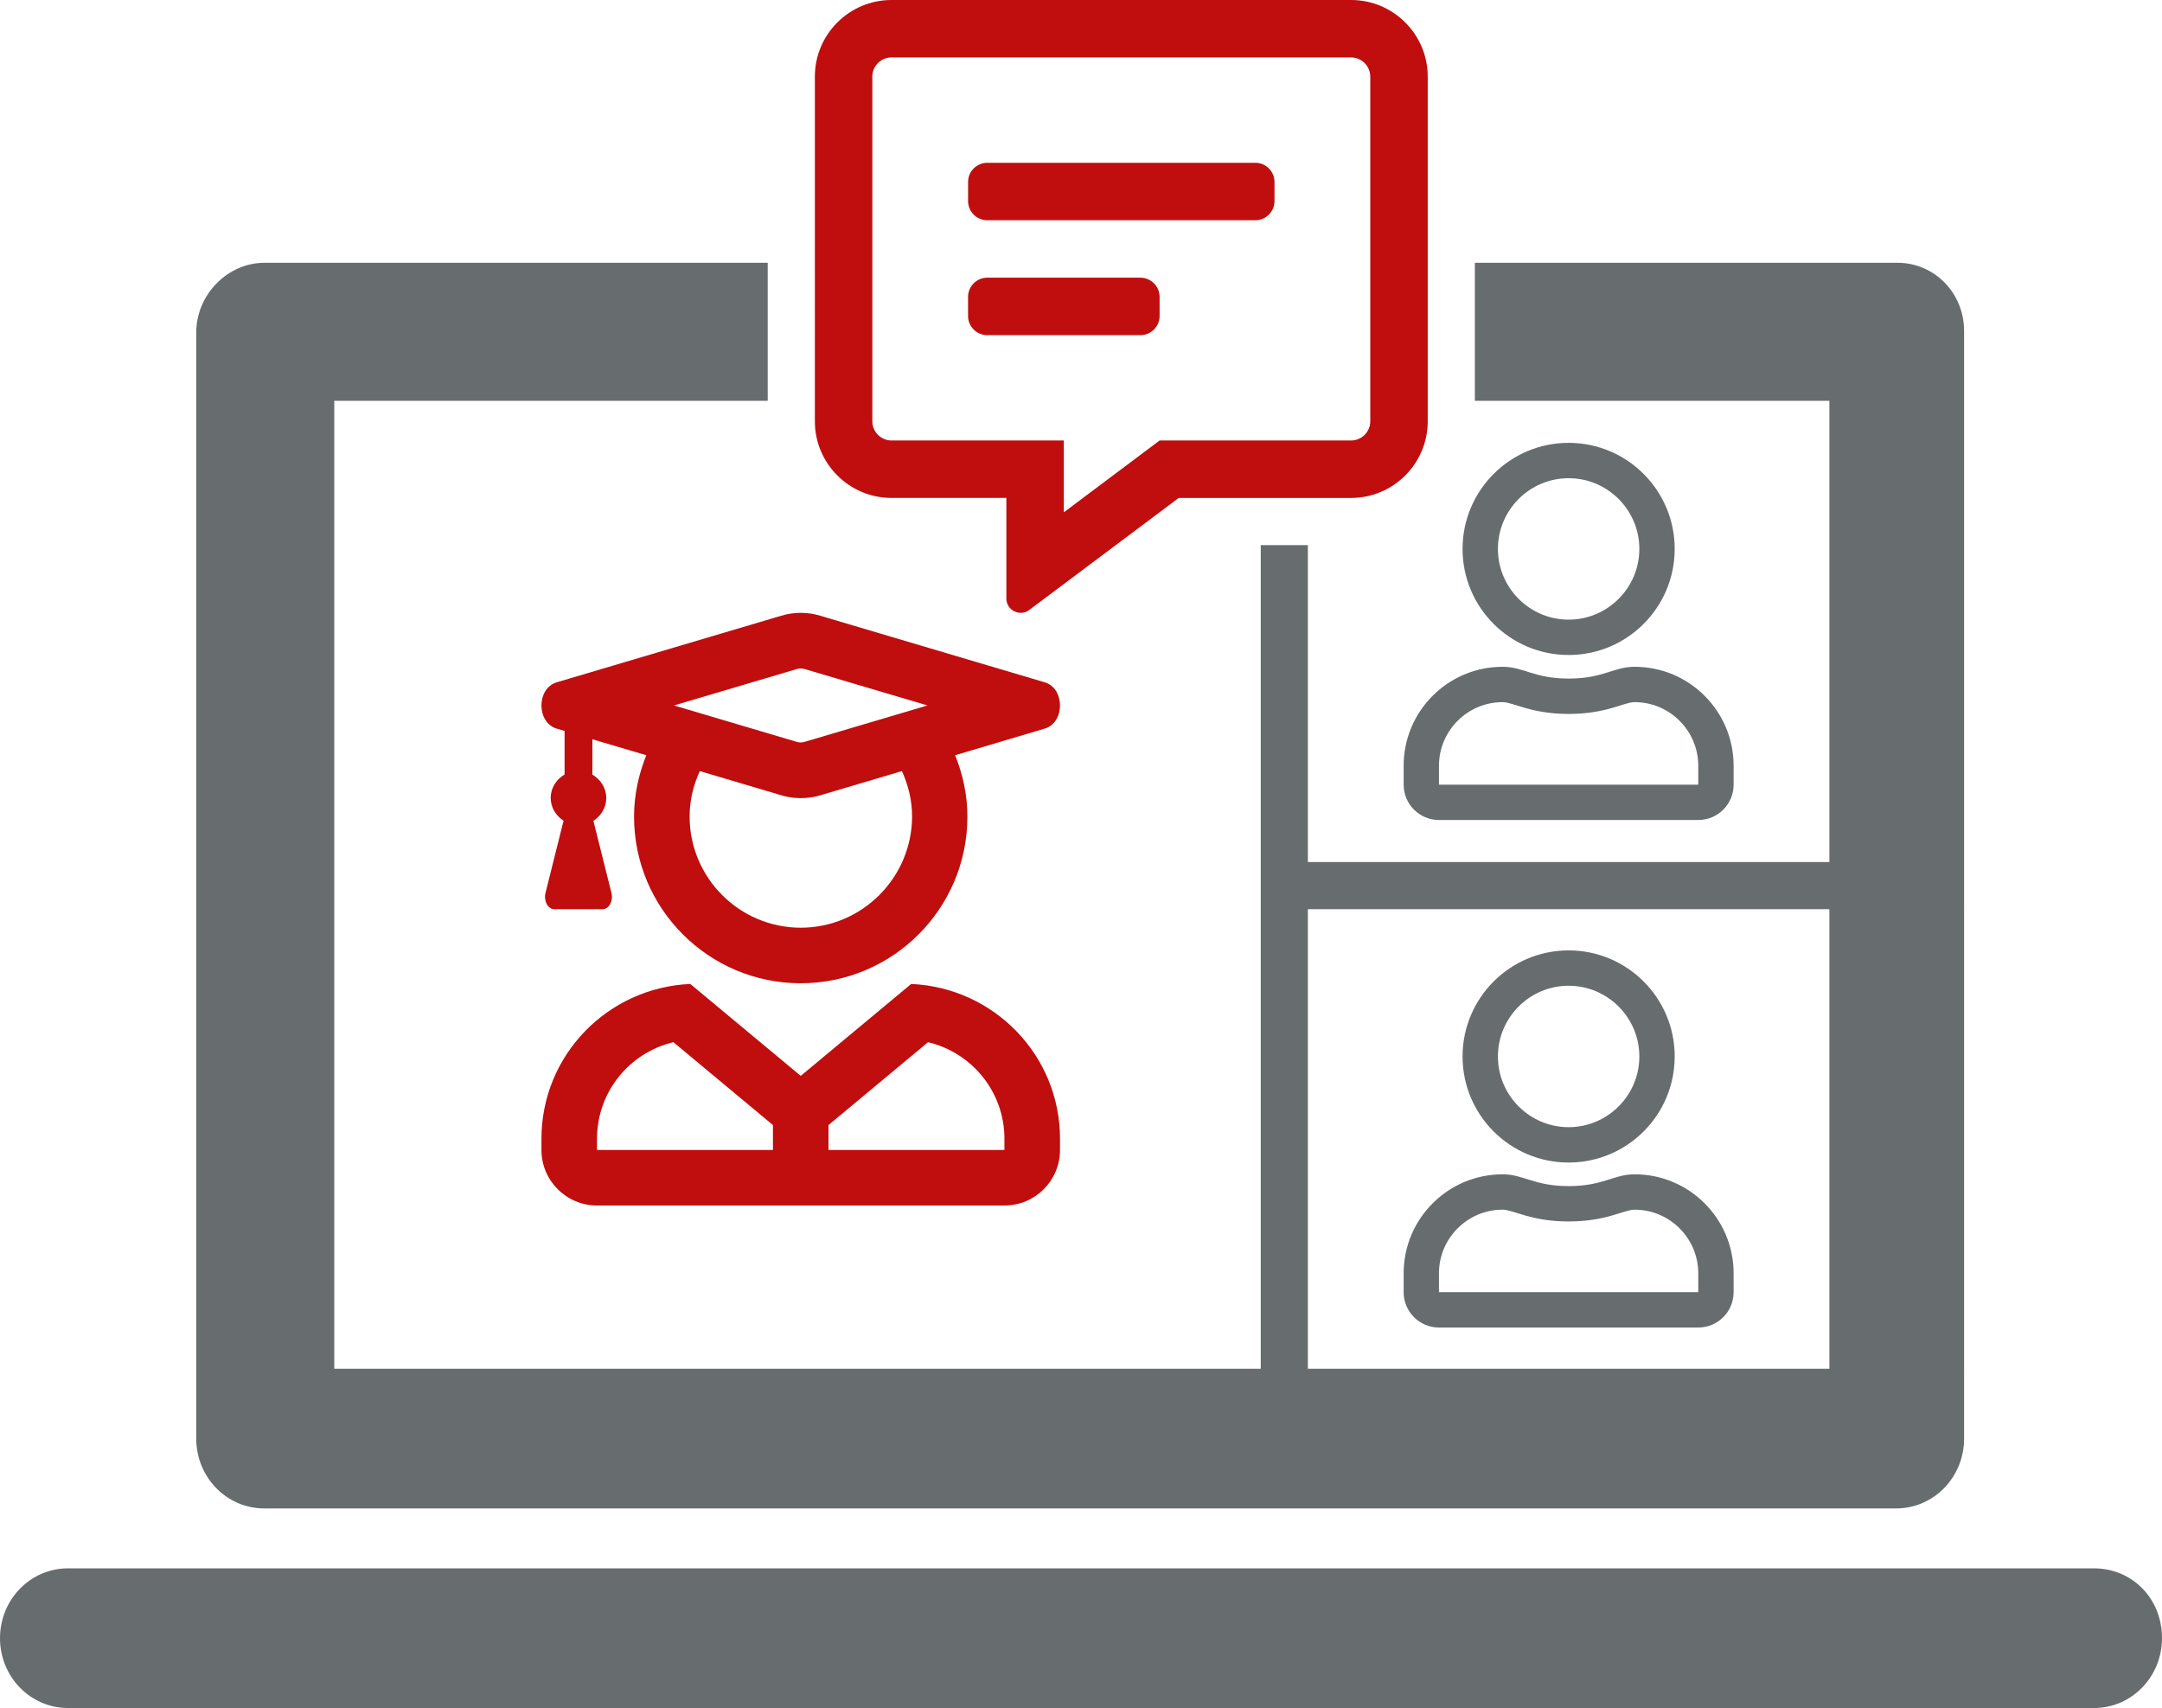
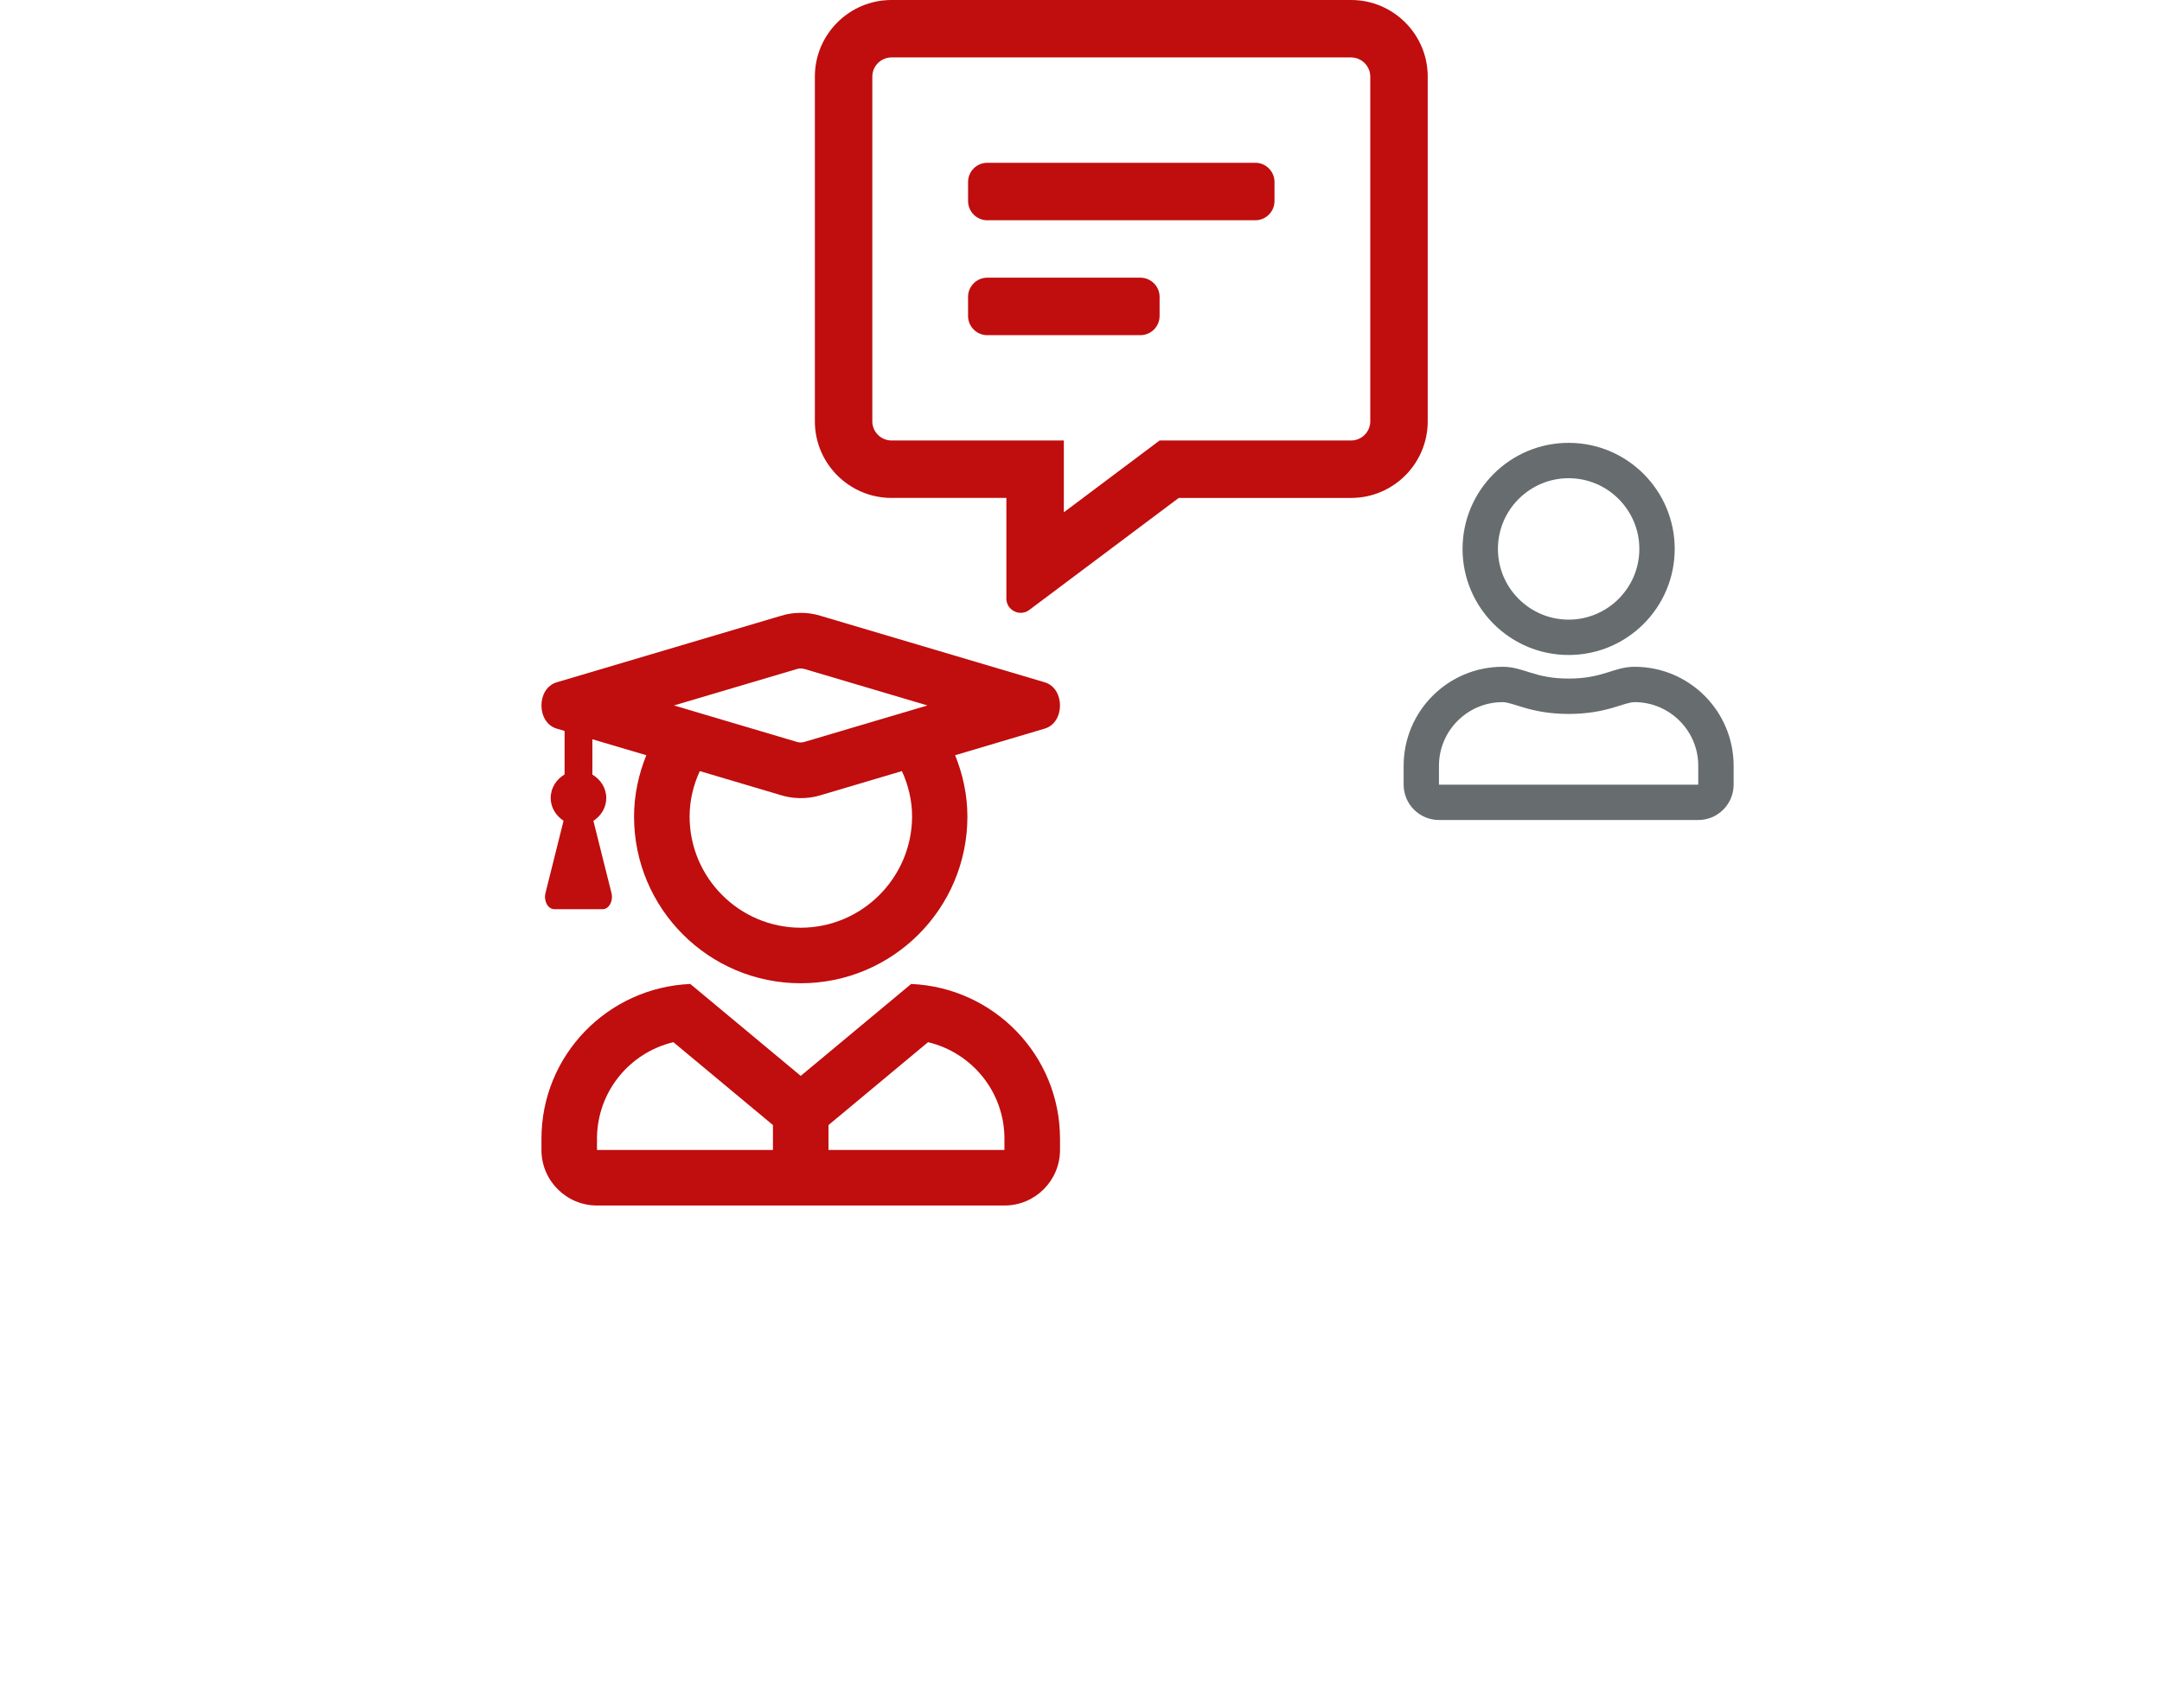
<svg xmlns="http://www.w3.org/2000/svg" version="1.1" id="Ebene_3" x="0px" y="0px" width="130px" height="102.702px" viewBox="0 0 130 102.702" style="enable-background:new 0 0 130 102.702;" xml:space="preserve">
  <style type="text/css">
	.st0{fill:#676C6F;}
	.st1{fill:#C00D0E;}
</style>
-   <path class="st0" d="M125.9,94.302H4.1C1.8,94.302,0,96.202,0,98.502  s1.8,4.2,4.1,4.2h121.8c2.3,0,4.1-1.9,4.1-4.2  C130,96.102,128.2,94.302,125.9,94.302z" />
  <path class="st1" d="M63.738,68.477v0.668c0,1.844-1.496,3.341-3.341,3.341H35.898  c-1.844,0-3.341-1.496-3.341-3.341v-0.668c0-5.024,3.974-9.096,8.951-9.312  l6.64,5.526l6.64-5.526C59.763,59.381,63.738,63.452,63.738,68.477z   M33.476,41.026l13.495-4.002c0.39-0.119,0.779-0.174,1.176-0.174  c0.397,0,0.786,0.055,1.176,0.174l13.495,4.002c1.225,0.363,1.225,2.422,0,2.784  l-5.387,1.601c0.46,1.141,0.738,2.381,0.738,3.689  c0,5.533-4.489,10.022-10.022,10.022c-5.533,0-10.022-4.489-10.022-10.022  c0-1.308,0.278-2.548,0.738-3.689l-3.244-0.96v2.123  c0.487,0.291,0.835,0.8,0.835,1.412c0,0.584-0.32,1.072-0.773,1.372  l1.086,4.336c0.119,0.48-0.146,0.974-0.529,0.974h-2.909  c-0.383,0-0.648-0.494-0.529-0.974l1.086-4.343  c-0.452-0.3-0.773-0.787-0.773-1.372c0-0.612,0.348-1.121,0.835-1.412v-2.617  l-0.473-0.139C32.251,43.448,32.251,41.389,33.476,41.026z M46.477,67.649  l-5.986-4.984c-2.652,0.634-4.594,3-4.594,5.812v0.668H46.477V67.649z   M40.526,42.418l7.392,2.192c0.16,0.049,0.306,0.042,0.452,0l7.398-2.192  l-7.392-2.192c-0.222-0.062-0.383-0.02-0.452,0L40.526,42.418z M54.844,49.1  c0-0.974-0.231-1.9-0.613-2.735l-4.9,1.454c-0.46,0.139-1.322,0.306-2.352,0  l-4.901-1.454c-0.383,0.835-0.612,1.753-0.612,2.735  c0,3.682,3,6.682,6.682,6.682C51.829,55.782,54.829,52.782,54.844,49.1z   M60.397,68.477c0-2.812-1.942-5.178-4.594-5.812l-5.986,4.984v1.496h10.579V68.477  z" />
-   <path class="st0" d="M104.242,76.563v1.134c0,1.174-0.952,2.126-2.126,2.126H86.526  c-1.174,0-2.126-0.952-2.126-2.126v-1.134c0-3.286,2.667-5.953,5.953-5.953  c1.276,0,1.882,0.709,3.969,0.709c2.091,0,2.693-0.709,3.969-0.709  C101.575,70.61,104.242,73.277,104.242,76.563z M102.116,76.563  c0-2.108-1.718-3.827-3.827-3.827c-0.651,0-1.678,0.709-3.969,0.709  c-2.272,0-3.322-0.709-3.969-0.709c-2.108,0-3.827,1.718-3.827,3.827v1.134h15.591  V76.563z M87.943,63.524c0-3.521,2.857-6.378,6.378-6.378s6.378,2.857,6.378,6.378  c0,3.521-2.857,6.378-6.378,6.378S87.943,67.045,87.943,63.524z M90.069,63.524  c0,2.343,1.909,4.252,4.252,4.252s4.252-1.909,4.252-4.252  s-1.909-4.252-4.252-4.252S90.069,61.181,90.069,63.524z" />
  <path class="st0" d="M104.242,46.046v1.134c0,1.174-0.952,2.126-2.126,2.126H86.526  c-1.174,0-2.126-0.952-2.126-2.126V46.046c0-3.286,2.667-5.953,5.953-5.953  c1.276,0,1.882,0.709,3.969,0.709c2.091,0,2.693-0.709,3.969-0.709  C101.575,40.093,104.242,42.76,104.242,46.046z M102.116,46.046  c0-2.108-1.718-3.827-3.827-3.827c-0.651,0-1.678,0.709-3.969,0.709  c-2.272,0-3.322-0.709-3.969-0.709c-2.108,0-3.827,1.718-3.827,3.827v1.134h15.591  V46.046z M87.943,33.006c0-3.521,2.857-6.378,6.378-6.378s6.378,2.857,6.378,6.378  c0,3.521-2.857,6.378-6.378,6.378S87.943,36.528,87.943,33.006z M90.069,33.006  c0,2.343,1.909,4.252,4.252,4.252s4.252-1.909,4.252-4.252  s-1.909-4.252-4.252-4.252S90.069,30.664,90.069,33.006z" />
-   <path class="st0" d="M114.1,15.801H88.683v8.3H110v27.732H78.642V32.776h-2.834v49.525  H20.1V24.101h26.063v-8.3H15.9c-2.2,0-4.1,1.9-4.1,4.2v66.5  c0,2.3,1.8,4.2,4.1,4.2H114c2.3,0,4.1-1.9,4.1-4.2V19.901  C118.1,17.601,116.3,15.801,114.1,15.801z M110,82.301H78.642V54.668H110V82.301z" />
  <path class="st1" d="M85.848,4.606v20.728c0,2.54-2.066,4.606-4.606,4.606H70.877  l-8.989,6.737c-0.159,0.121-0.339,0.172-0.511,0.172  c-0.447,0-0.864-0.352-0.864-0.864v-6.046h-6.909c-2.54,0-4.606-2.066-4.606-4.606  V4.606C48.997,2.066,51.064,0,53.604,0h27.638C83.782,0,85.848,2.066,85.848,4.606z   M82.393,4.606c0-0.633-0.519-1.152-1.152-1.152H53.604  c-0.633,0-1.152,0.519-1.152,1.152v20.728c0,0.633,0.519,1.152,1.152,1.152h10.364  v4.318l4.837-3.627l0.921-0.691h11.516c0.633,0,1.152-0.519,1.152-1.152V4.606z   M76.635,10.94v1.152c0,0.633-0.519,1.152-1.152,1.152H59.362  c-0.633,0-1.152-0.519-1.152-1.152v-1.152c0-0.633,0.519-1.152,1.152-1.152h16.122  C76.116,9.788,76.635,10.307,76.635,10.94z M69.726,17.849v1.152  c0,0.633-0.519,1.152-1.152,1.152h-9.213c-0.633,0-1.152-0.519-1.152-1.152V17.849  c0-0.633,0.519-1.152,1.152-1.152h9.213C69.207,16.698,69.726,17.217,69.726,17.849  z" />
</svg>